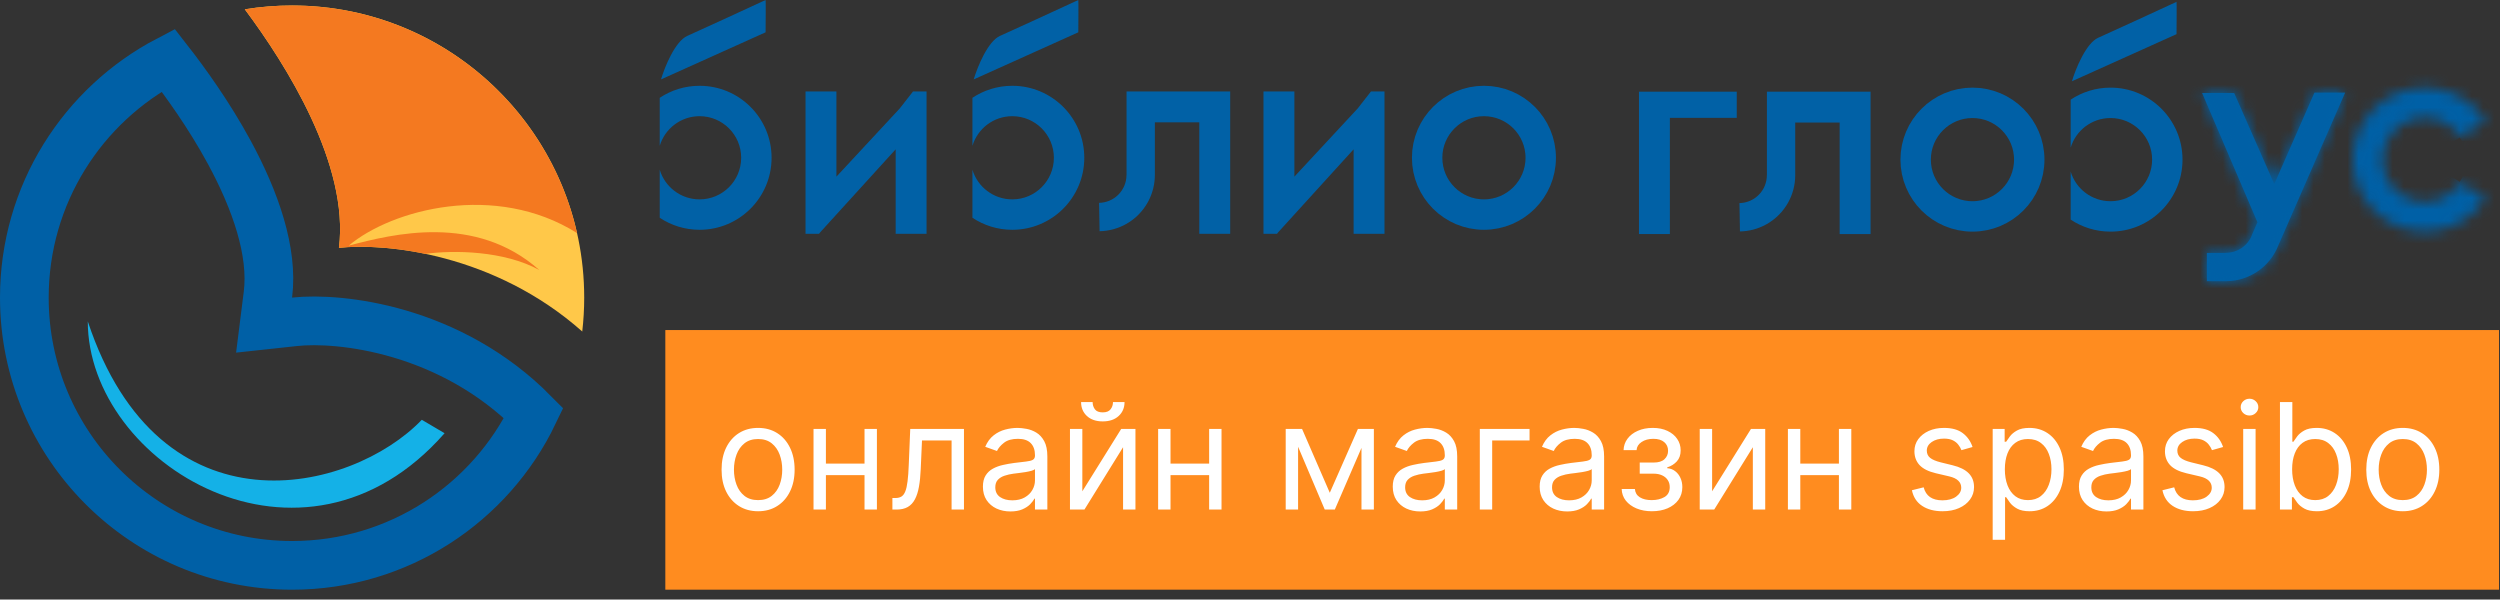
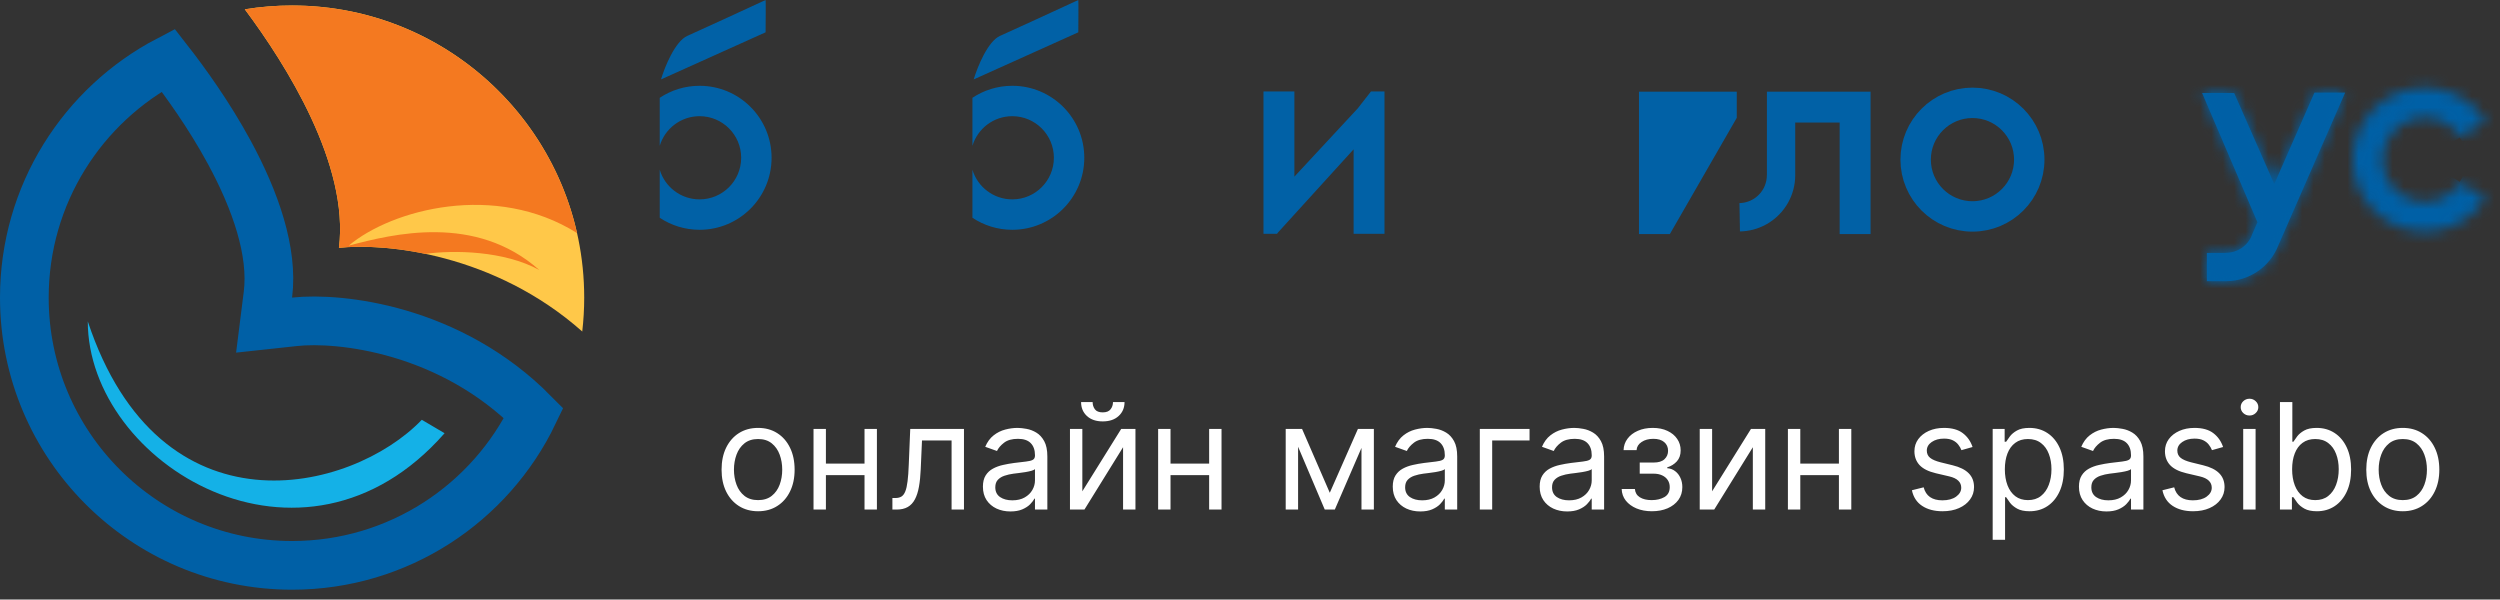
<svg xmlns="http://www.w3.org/2000/svg" width="221" height="53" viewBox="0 0 221 53" fill="none">
  <rect x="0" y="0" width="221" height="53" fill="#333333" stroke="none" />
-   <path fill-rule="evenodd" clip-rule="evenodd" d="M153.529 10.418V8.104L144.886 8.104V8.104L144.885 8.104L144.885 10.07L144.885 20.69H147.616L147.616 10.418L153.529 10.418Z" fill="#0161A6" />
-   <path fill-rule="evenodd" clip-rule="evenodd" d="M71.209 8.083H73.939V15.616L79.54 9.584L80.712 8.083L81.907 8.083L81.907 20.669H79.176L79.176 13.2L72.516 20.525L72.403 20.669H71.209V8.083Z" fill="#0161A6" />
+   <path fill-rule="evenodd" clip-rule="evenodd" d="M153.529 10.418V8.104L144.886 8.104V8.104L144.885 8.104L144.885 10.07L144.885 20.69H147.616L153.529 10.418Z" fill="#0161A6" />
  <path fill-rule="evenodd" clip-rule="evenodd" d="M111.692 8.083H114.423V15.616L120.023 9.584L121.195 8.083L122.39 8.083L122.39 20.669H119.659L119.659 13.2L113.003 20.52L112.887 20.669H111.692V8.083Z" fill="#0161A6" />
-   <circle cx="131.18" cy="13.948" r="5.021" stroke="#0060A6" stroke-width="2.688" />
  <circle cx="174.365" cy="14.111" r="5.021" stroke="#0060A6" stroke-width="2.688" />
  <mask id="path-6-inside-1_243_211" fill="white">
    <path d="M219.719 17.511C218.982 18.678 217.885 19.573 216.595 20.062C215.305 20.552 213.89 20.608 212.565 20.224C211.24 19.84 210.075 19.035 209.247 17.931C208.419 16.827 207.972 15.484 207.974 14.104C207.975 12.724 208.425 11.382 209.256 10.28C210.086 9.178 211.253 8.376 212.579 7.995C213.905 7.613 215.319 7.673 216.608 8.165C217.897 8.657 218.992 9.555 219.726 10.723L217.497 12.125C217.067 11.44 216.425 10.914 215.669 10.625C214.913 10.336 214.084 10.301 213.307 10.525C212.529 10.749 211.845 11.219 211.358 11.865C210.871 12.511 210.607 13.298 210.606 14.107C210.606 14.916 210.868 15.704 211.353 16.351C211.839 16.998 212.522 17.47 213.299 17.695C214.076 17.921 214.905 17.887 215.661 17.601C216.418 17.314 217.061 16.789 217.493 16.105L219.719 17.511Z" />
  </mask>
  <path d="M219.719 17.511C218.982 18.678 217.885 19.573 216.595 20.062C215.305 20.552 213.89 20.608 212.565 20.224C211.24 19.84 210.075 19.035 209.247 17.931C208.419 16.827 207.972 15.484 207.974 14.104C207.975 12.724 208.425 11.382 209.256 10.28C210.086 9.178 211.253 8.376 212.579 7.995C213.905 7.613 215.319 7.673 216.608 8.165C217.897 8.657 218.992 9.555 219.726 10.723L217.497 12.125C217.067 11.44 216.425 10.914 215.669 10.625C214.913 10.336 214.084 10.301 213.307 10.525C212.529 10.749 211.845 11.219 211.358 11.865C210.871 12.511 210.607 13.298 210.606 14.107C210.606 14.916 210.868 15.704 211.353 16.351C211.839 16.998 212.522 17.47 213.299 17.695C214.076 17.921 214.905 17.887 215.661 17.601C216.418 17.314 217.061 16.789 217.493 16.105L219.719 17.511Z" stroke="#0060A6" stroke-width="20.083" mask="url(#path-6-inside-1_243_211)" />
-   <path fill-rule="evenodd" clip-rule="evenodd" d="M108.749 8.083L108.749 8.083L99.587 8.083V9.278L99.587 9.278L99.587 15.465H99.583C99.583 16.112 99.329 16.733 98.875 17.194C98.422 17.655 97.807 17.92 97.16 17.932C97.16 17.932 97.16 17.932 97.159 17.932L97.204 20.439C98.046 20.424 98.863 20.195 99.583 19.784C99.594 19.778 99.605 19.772 99.616 19.765C99.997 19.544 100.35 19.271 100.664 18.951C100.987 18.622 101.26 18.253 101.478 17.855C101.491 17.831 101.504 17.807 101.516 17.783C101.889 17.075 102.089 16.28 102.089 15.465H99.587L102.09 15.465V10.814L106.018 10.814L106.018 20.669H108.749V10.814L108.749 8.083Z" fill="#0161A6" />
  <path fill-rule="evenodd" clip-rule="evenodd" d="M165.357 10.835V20.69H162.626L162.626 10.835L158.698 10.835V15.486L156.195 15.486L156.195 9.299L156.195 9.299V8.104L165.357 8.104V10.835ZM155.484 17.215C155.937 16.754 156.191 16.133 156.191 15.486H156.195H158.698C158.698 16.329 158.484 17.15 158.086 17.876C158.08 17.887 158.074 17.898 158.068 17.91C157.853 18.294 157.586 18.652 157.272 18.972C156.949 19.301 156.585 19.58 156.191 19.805C156.167 19.819 156.143 19.832 156.12 19.845C155.418 20.231 154.627 20.445 153.812 20.459L153.768 17.953C153.808 17.952 153.848 17.95 153.888 17.948C154.491 17.907 155.059 17.648 155.484 17.215Z" fill="#0161A6" />
  <mask id="path-9-inside-2_243_211" fill="white">
    <path fill-rule="evenodd" clip-rule="evenodd" d="M201.414 21.67L201.415 21.67L207.312 8.187L204.598 8.187L201.045 16.268L197.501 8.223L196.266 8.223L194.665 8.223L199.559 19.649L199.065 20.772L199.073 20.775C198.893 21.237 198.578 21.635 198.169 21.916C197.756 22.2 197.265 22.351 196.763 22.349L196.763 22.357H195.087L195.087 23.45L195.087 24.856L196.753 24.856C196.767 24.856 196.781 24.856 196.795 24.856H196.857V24.856C197.832 24.839 198.783 24.536 199.588 23.982C200.417 23.413 201.053 22.607 201.414 21.67Z" />
  </mask>
  <path fill-rule="evenodd" clip-rule="evenodd" d="M201.414 21.67L201.415 21.67L207.312 8.187L204.598 8.187L201.045 16.268L197.501 8.223L196.266 8.223L194.665 8.223L199.559 19.649L199.065 20.772L199.073 20.775C198.893 21.237 198.578 21.635 198.169 21.916C197.756 22.2 197.265 22.351 196.763 22.349L196.763 22.357H195.087L195.087 23.45L195.087 24.856L196.753 24.856C196.767 24.856 196.781 24.856 196.795 24.856H196.857V24.856C197.832 24.839 198.783 24.536 199.588 23.982C200.417 23.413 201.053 22.607 201.414 21.67Z" fill="#0161A6" />
  <path d="M201.415 21.67L197.837 31.052L206.78 34.462L210.615 25.694L201.415 21.67ZM201.414 21.67L204.992 12.287L195.64 8.721L192.044 18.061L201.414 21.67ZM207.312 8.187L216.512 12.21L222.663 -1.855L207.312 -1.855L207.312 8.187ZM204.598 8.187L204.598 -1.855L198.043 -1.855L195.405 4.146L204.598 8.187ZM201.045 16.268L191.855 20.316L201.055 41.2L210.238 20.309L201.045 16.268ZM197.501 8.223L206.691 4.175L204.051 -1.819L197.501 -1.819L197.501 8.223ZM196.266 8.223L196.266 18.264H196.266L196.266 8.223ZM194.665 8.223L194.665 -1.819L179.44 -1.819L185.435 12.177L194.665 8.223ZM199.559 19.649L208.752 23.689L210.505 19.7L208.79 15.695L199.559 19.649ZM199.065 20.772L189.873 16.731L185.628 26.387L195.481 30.152L199.065 20.772ZM199.073 20.775L208.434 24.408L212.086 14.997L202.657 11.395L199.073 20.775ZM198.169 21.916L203.854 30.194L203.854 30.194L198.169 21.916ZM196.763 22.349L196.802 12.308L186.761 12.269L186.721 22.31L196.763 22.349ZM196.763 22.357V32.399H206.765L206.804 22.396L196.763 22.357ZM195.087 22.357V12.315H185.045L185.045 22.357L195.087 22.357ZM195.087 23.45L205.129 23.45V23.45L195.087 23.45ZM195.087 24.856H185.045V34.898L195.087 34.898L195.087 24.856ZM196.753 24.856L196.793 14.815L196.773 14.815L196.753 14.815L196.753 24.856ZM196.795 24.856V14.815H196.773L196.75 14.815L196.795 24.856ZM196.857 24.856V34.898H206.898V24.856H196.857ZM196.857 24.856L196.687 14.815L186.815 14.982V24.856H196.857ZM199.588 23.982L205.273 32.26L205.273 32.26L199.588 23.982ZM204.993 12.287L204.992 12.287L197.837 31.052L197.837 31.052L204.993 12.287ZM198.111 4.163L192.215 17.646L210.615 25.694L216.512 12.21L198.111 4.163ZM204.598 18.228L207.312 18.228L207.312 -1.855L204.598 -1.855L204.598 18.228ZM210.238 20.309L213.79 12.227L195.405 4.146L191.852 12.227L210.238 20.309ZM188.312 12.271L191.855 20.316L210.235 12.22L206.691 4.175L188.312 12.271ZM196.266 18.264L197.501 18.264L197.501 -1.819L196.266 -1.819L196.266 18.264ZM194.665 18.264H196.266L196.266 -1.819H194.665L194.665 18.264ZM208.79 15.695L203.896 4.269L185.435 12.177L190.329 23.602L208.79 15.695ZM208.258 24.813L208.752 23.689L190.366 15.608L189.873 16.731L208.258 24.813ZM202.657 11.395L202.649 11.392L195.481 30.152L195.489 30.155L202.657 11.395ZM203.854 30.194C205.928 28.769 207.524 26.752 208.434 24.408L189.711 17.142C190.262 15.722 191.229 14.501 192.485 13.639L203.854 30.194ZM196.724 32.391C199.269 32.401 201.756 31.634 203.854 30.194L192.485 13.639C193.755 12.766 195.261 12.302 196.802 12.308L196.724 32.391ZM206.804 22.396L206.804 22.389L186.721 22.31L186.721 22.318L206.804 22.396ZM196.763 12.315H195.087V32.399H196.763V12.315ZM185.045 22.357V23.45L205.129 23.45V22.357L185.045 22.357ZM185.045 23.45V24.856H205.129V23.45L185.045 23.45ZM195.087 34.898L196.753 34.898L196.753 14.815L195.087 14.815L195.087 34.898ZM196.75 14.815C196.763 14.815 196.778 14.815 196.793 14.815L196.714 34.898C196.757 34.898 196.799 34.898 196.84 34.898L196.75 14.815ZM196.795 34.898H196.857V14.815H196.795V34.898ZM206.898 24.856V24.856H186.815V24.856H206.898ZM193.904 15.705C194.725 15.141 195.693 14.832 196.687 14.815L197.026 34.896C199.972 34.846 202.841 33.93 205.273 32.26L193.904 15.705ZM192.044 18.061C192.411 17.106 193.06 16.285 193.904 15.705L205.273 32.26C207.774 30.543 209.695 28.108 210.785 25.278L192.044 18.061Z" fill="#0060A6" mask="url(#path-9-inside-2_243_211)" />
  <path fill-rule="evenodd" clip-rule="evenodd" d="M95.322 0C95.343 0.105 95.331 1.947 95.322 2.856L86.075 7.021C86.398 5.938 87.317 3.652 88.406 3.17C89.496 2.688 93.471 0.856 95.322 0ZM89.487 10.271C87.824 10.271 86.419 11.375 85.964 12.889V8.646C86.973 7.975 88.184 7.584 89.487 7.584C93.002 7.584 95.851 10.433 95.851 13.948C95.851 17.463 93.002 20.313 89.487 20.313C88.184 20.313 86.973 19.922 85.964 19.25V15.007C86.419 16.522 87.824 17.625 89.487 17.625C91.517 17.625 93.163 15.979 93.163 13.948C93.163 11.917 91.517 10.271 89.487 10.271Z" fill="#0161A6" />
  <path fill-rule="evenodd" clip-rule="evenodd" d="M67.679 0C67.7 0.105 67.688 1.947 67.679 2.856L58.432 7.021C58.755 5.938 59.674 3.652 60.763 3.17C61.853 2.688 65.828 0.856 67.679 0ZM61.843 10.271C60.181 10.271 58.776 11.375 58.321 12.889V8.646C59.33 7.975 60.541 7.584 61.843 7.584C65.359 7.584 68.208 10.433 68.208 13.948C68.208 17.463 65.359 20.313 61.843 20.313C60.541 20.313 59.33 19.922 58.321 19.25V15.007C58.776 16.522 60.181 17.625 61.843 17.625C63.874 17.625 65.52 15.979 65.52 13.948C65.52 11.917 63.874 10.271 61.843 10.271Z" fill="#0161A6" />
-   <path fill-rule="evenodd" clip-rule="evenodd" d="M192.405 0.163C192.426 0.268 192.414 2.111 192.405 3.019L183.158 7.184C183.481 6.101 184.4 3.815 185.49 3.333C186.579 2.851 190.554 1.019 192.405 0.163ZM186.57 10.434C184.907 10.434 183.502 11.538 183.047 13.052V8.809C184.056 8.138 185.267 7.747 186.57 7.747C190.085 7.747 192.934 10.596 192.934 14.111C192.934 17.626 190.085 20.476 186.57 20.476C185.267 20.476 184.056 20.085 183.047 19.413V15.17C183.502 16.685 184.907 17.788 186.57 17.788C188.6 17.788 190.247 16.142 190.247 14.111C190.247 12.081 188.6 10.434 186.57 10.434Z" fill="#0161A6" />
  <path d="M47.179 36.524C43.364 44.484 35.231 49.977 25.821 49.977C12.749 49.977 2.152 39.379 2.152 26.307C2.152 17.19 7.307 9.273 14.868 5.318C16.366 7.236 18.471 10.149 20.265 13.455C22.578 17.718 24.162 22.255 23.686 26.039L23.346 28.74L26.053 28.447C30.021 28.016 39.808 29.063 47.179 36.524Z" stroke="#0060A6" stroke-width="4.304" />
  <path d="M39.301 38.296C26.78 52.577 7.76 41.016 7.76 28.409C14.125 47.617 31.05 43.603 37.287 37.11L39.301 38.296Z" fill="#14B1E7" />
  <path fill-rule="evenodd" clip-rule="evenodd" d="M51.471 29.306C43.725 22.44 34.135 21.456 29.962 21.909C30.886 14.563 25.282 5.704 21.642 0.823C23.003 0.601 24.399 0.486 25.823 0.486C40.083 0.486 51.644 12.046 51.644 26.307C51.644 27.322 51.585 28.322 51.471 29.306Z" fill="#FFC849" />
  <path fill-rule="evenodd" clip-rule="evenodd" d="M51.012 20.604C43.803 16.069 34.639 18.506 30.827 21.714C34.725 20.681 42.033 18.86 47.676 23.871C44.569 22.156 40.09 22.096 37.612 22.441C34.459 21.783 31.727 21.717 29.962 21.909C30.886 14.563 25.282 5.704 21.642 0.823C23.003 0.601 24.399 0.486 25.823 0.486C38.123 0.486 48.416 9.088 51.012 20.604Z" fill="#F47920" />
-   <rect x="58.815" y="29.176" width="162.1" height="22.952" fill="#FF8C1F" />
  <path d="M67.015 45.194C66.372 45.194 65.808 45.041 65.322 44.734C64.84 44.428 64.462 44 64.19 43.449C63.921 42.899 63.787 42.256 63.787 41.52C63.787 40.777 63.921 40.129 64.19 39.576C64.462 39.022 64.84 38.592 65.322 38.286C65.808 37.98 66.372 37.827 67.015 37.827C67.659 37.827 68.222 37.98 68.704 38.286C69.189 38.592 69.567 39.022 69.836 39.576C70.108 40.129 70.244 40.777 70.244 41.52C70.244 42.256 70.108 42.899 69.836 43.449C69.567 44 69.189 44.428 68.704 44.734C68.222 45.041 67.659 45.194 67.015 45.194ZM67.015 44.21C67.504 44.21 67.906 44.085 68.222 43.834C68.537 43.584 68.77 43.255 68.922 42.846C69.073 42.438 69.149 41.996 69.149 41.52C69.149 41.043 69.073 40.599 68.922 40.188C68.77 39.777 68.537 39.444 68.222 39.191C67.906 38.937 67.504 38.81 67.015 38.81C66.527 38.81 66.125 38.937 65.809 39.191C65.494 39.444 65.26 39.777 65.109 40.188C64.957 40.599 64.881 41.043 64.881 41.52C64.881 41.996 64.957 42.438 65.109 42.846C65.26 43.255 65.494 43.584 65.809 43.834C66.125 44.085 66.527 44.21 67.015 44.21ZM76.684 40.981V42.002H72.75V40.981H76.684ZM73.01 37.92V45.045H71.915V37.92H73.01ZM77.519 37.92V45.045H76.424V37.92H77.519ZM78.888 45.045V44.025H79.147C79.361 44.025 79.538 43.983 79.681 43.899C79.823 43.813 79.938 43.663 80.024 43.449C80.114 43.233 80.182 42.933 80.228 42.549C80.278 42.163 80.313 41.671 80.335 41.074L80.465 37.92H85.215V45.045H84.12V38.94H81.504L81.392 41.483C81.368 42.067 81.315 42.582 81.235 43.027C81.157 43.469 81.038 43.841 80.878 44.141C80.72 44.441 80.51 44.666 80.247 44.818C79.984 44.969 79.654 45.045 79.259 45.045H78.888ZM89.32 45.212C88.869 45.212 88.459 45.127 88.091 44.957C87.723 44.784 87.431 44.535 87.214 44.21C86.998 43.882 86.89 43.486 86.89 43.023C86.89 42.614 86.97 42.283 87.131 42.03C87.292 41.773 87.507 41.572 87.776 41.427C88.045 41.281 88.342 41.173 88.666 41.102C88.994 41.028 89.324 40.969 89.654 40.926C90.087 40.87 90.439 40.828 90.707 40.8C90.98 40.77 91.178 40.719 91.301 40.648C91.428 40.576 91.492 40.453 91.492 40.276V40.239C91.492 39.782 91.366 39.426 91.116 39.172C90.868 38.919 90.493 38.792 89.989 38.792C89.466 38.792 89.056 38.906 88.759 39.135C88.462 39.364 88.254 39.608 88.133 39.868L87.094 39.497C87.279 39.064 87.527 38.727 87.836 38.486C88.148 38.241 88.489 38.071 88.857 37.975C89.228 37.877 89.593 37.827 89.951 37.827C90.18 37.827 90.443 37.855 90.74 37.91C91.04 37.963 91.329 38.073 91.608 38.24C91.889 38.407 92.122 38.659 92.308 38.996C92.493 39.333 92.586 39.785 92.586 40.351V45.045H91.492V44.08H91.436C91.362 44.235 91.238 44.4 91.065 44.577C90.891 44.753 90.661 44.903 90.374 45.027C90.086 45.15 89.735 45.212 89.32 45.212ZM89.487 44.229C89.92 44.229 90.285 44.144 90.582 43.974C90.882 43.803 91.108 43.584 91.26 43.315C91.414 43.046 91.492 42.763 91.492 42.466V41.464C91.445 41.52 91.343 41.571 91.185 41.617C91.031 41.66 90.851 41.699 90.647 41.733C90.446 41.764 90.25 41.792 90.058 41.816C89.869 41.838 89.716 41.857 89.599 41.872C89.314 41.909 89.048 41.97 88.801 42.053C88.557 42.133 88.359 42.256 88.207 42.419C88.059 42.58 87.984 42.8 87.984 43.078C87.984 43.459 88.125 43.746 88.407 43.941C88.691 44.133 89.051 44.229 89.487 44.229ZM95.679 43.431L99.112 37.92H100.374V45.045H99.279V39.534L95.865 45.045H94.585V37.92H95.679V43.431ZM98.388 35.545H99.409C99.409 36.046 99.236 36.455 98.889 36.774C98.543 37.093 98.073 37.252 97.479 37.252C96.895 37.252 96.429 37.093 96.083 36.774C95.74 36.455 95.568 36.046 95.568 35.545H96.588C96.588 35.786 96.655 35.998 96.788 36.18C96.924 36.363 97.154 36.454 97.479 36.454C97.804 36.454 98.036 36.363 98.175 36.18C98.317 35.998 98.388 35.786 98.388 35.545ZM107.148 40.981V42.002H103.214V40.981H107.148ZM103.474 37.92V45.045H102.379V37.92H103.474ZM107.983 37.92V45.045H106.888V37.92H107.983ZM117.553 43.561L120.039 37.92H121.079L117.998 45.045H117.108L114.083 37.92H115.104L117.553 43.561ZM114.751 37.92V45.045H113.656V37.92H114.751ZM120.355 45.045V37.92H121.45V45.045H120.355ZM125.55 45.212C125.099 45.212 124.689 45.127 124.321 44.957C123.953 44.784 123.661 44.535 123.444 44.21C123.228 43.882 123.12 43.486 123.12 43.023C123.12 42.614 123.2 42.283 123.361 42.03C123.522 41.773 123.737 41.572 124.006 41.427C124.275 41.281 124.572 41.173 124.896 41.102C125.224 41.028 125.554 40.969 125.885 40.926C126.317 40.87 126.668 40.828 126.938 40.8C127.21 40.77 127.408 40.719 127.531 40.648C127.658 40.576 127.722 40.453 127.722 40.276V40.239C127.722 39.782 127.596 39.426 127.346 39.172C127.098 38.919 126.723 38.792 126.219 38.792C125.696 38.792 125.286 38.906 124.989 39.135C124.692 39.364 124.484 39.608 124.363 39.868L123.324 39.497C123.509 39.064 123.757 38.727 124.066 38.486C124.378 38.241 124.719 38.071 125.087 37.975C125.458 37.877 125.823 37.827 126.181 37.827C126.41 37.827 126.673 37.855 126.97 37.91C127.27 37.963 127.559 38.073 127.837 38.24C128.119 38.407 128.352 38.659 128.538 38.996C128.724 39.333 128.816 39.785 128.816 40.351V45.045H127.722V44.08H127.666C127.592 44.235 127.468 44.4 127.295 44.577C127.122 44.753 126.891 44.903 126.604 45.027C126.316 45.15 125.965 45.212 125.55 45.212ZM125.717 44.229C126.15 44.229 126.515 44.144 126.812 43.974C127.112 43.803 127.338 43.584 127.49 43.315C127.644 43.046 127.722 42.763 127.722 42.466V41.464C127.675 41.52 127.573 41.571 127.415 41.617C127.261 41.66 127.081 41.699 126.877 41.733C126.676 41.764 126.48 41.792 126.288 41.816C126.099 41.838 125.946 41.857 125.829 41.872C125.544 41.909 125.278 41.97 125.031 42.053C124.787 42.133 124.589 42.256 124.437 42.419C124.289 42.58 124.214 42.8 124.214 43.078C124.214 43.459 124.355 43.746 124.637 43.941C124.921 44.133 125.281 44.229 125.717 44.229ZM135.212 37.92V38.94H131.909V45.045H130.815V37.92H135.212ZM138.537 45.212C138.086 45.212 137.676 45.127 137.308 44.957C136.94 44.784 136.648 44.535 136.431 44.21C136.215 43.882 136.106 43.486 136.106 43.023C136.106 42.614 136.187 42.283 136.348 42.03C136.508 41.773 136.723 41.572 136.992 41.427C137.261 41.281 137.558 41.173 137.883 41.102C138.211 41.028 138.54 40.969 138.871 40.926C139.304 40.87 139.655 40.828 139.924 40.8C140.196 40.77 140.394 40.719 140.518 40.648C140.645 40.576 140.708 40.453 140.708 40.276V40.239C140.708 39.782 140.583 39.426 140.332 39.172C140.085 38.919 139.709 38.792 139.205 38.792C138.683 38.792 138.273 38.906 137.976 39.135C137.679 39.364 137.47 39.608 137.35 39.868L136.31 39.497C136.496 39.064 136.743 38.727 137.053 38.486C137.365 38.241 137.705 38.071 138.073 37.975C138.444 37.877 138.809 37.827 139.168 37.827C139.397 37.827 139.66 37.855 139.957 37.91C140.257 37.963 140.546 38.073 140.824 38.24C141.106 38.407 141.339 38.659 141.525 38.996C141.71 39.333 141.803 39.785 141.803 40.351V45.045H140.708V44.08H140.653C140.578 44.235 140.455 44.4 140.281 44.577C140.108 44.753 139.878 44.903 139.59 45.027C139.303 45.15 138.952 45.212 138.537 45.212ZM138.704 44.229C139.137 44.229 139.502 44.144 139.799 43.974C140.099 43.803 140.325 43.584 140.476 43.315C140.631 43.046 140.708 42.763 140.708 42.466V41.464C140.662 41.52 140.56 41.571 140.402 41.617C140.247 41.66 140.068 41.699 139.864 41.733C139.663 41.764 139.467 41.792 139.275 41.816C139.086 41.838 138.933 41.857 138.816 41.872C138.531 41.909 138.265 41.97 138.018 42.053C137.773 42.133 137.575 42.256 137.424 42.419C137.275 42.58 137.201 42.8 137.201 43.078C137.201 43.459 137.342 43.746 137.623 43.941C137.908 44.133 138.268 44.229 138.704 44.229ZM143.356 43.227H144.525C144.55 43.548 144.695 43.793 144.961 43.96C145.23 44.127 145.579 44.21 146.009 44.21C146.448 44.21 146.824 44.12 147.137 43.941C147.449 43.759 147.605 43.465 147.605 43.06C147.605 42.822 147.546 42.614 147.429 42.438C147.311 42.259 147.146 42.12 146.932 42.021C146.719 41.922 146.467 41.872 146.176 41.872H144.952V40.889H146.176C146.612 40.889 146.934 40.79 147.141 40.592C147.352 40.394 147.457 40.147 147.457 39.85C147.457 39.531 147.344 39.276 147.118 39.084C146.892 38.889 146.572 38.792 146.158 38.792C145.74 38.792 145.392 38.886 145.114 39.075C144.836 39.26 144.689 39.5 144.673 39.794H143.523C143.535 39.41 143.653 39.072 143.875 38.778C144.098 38.481 144.401 38.249 144.785 38.082C145.168 37.912 145.607 37.827 146.102 37.827C146.603 37.827 147.038 37.915 147.406 38.091C147.777 38.265 148.063 38.501 148.264 38.801C148.468 39.098 148.57 39.435 148.57 39.812C148.57 40.215 148.457 40.539 148.231 40.787C148.006 41.034 147.723 41.21 147.382 41.316V41.39C147.652 41.408 147.885 41.495 148.083 41.65C148.284 41.801 148.44 42.001 148.551 42.248C148.663 42.492 148.718 42.763 148.718 43.06C148.718 43.493 148.602 43.87 148.371 44.192C148.139 44.51 147.82 44.758 147.415 44.934C147.01 45.107 146.547 45.194 146.028 45.194C145.524 45.194 145.072 45.112 144.673 44.948C144.274 44.781 143.957 44.55 143.722 44.257C143.49 43.96 143.368 43.616 143.356 43.227ZM151.351 43.431L154.784 37.92H156.046V45.045H154.951V39.534L151.537 45.045H150.256V37.92H151.351V43.431ZM162.82 40.981V42.002H158.886V40.981H162.82ZM159.146 37.92V45.045H158.051V37.92H159.146ZM163.655 37.92V45.045H162.56V37.92H163.655ZM174.375 39.516L173.392 39.794C173.33 39.63 173.239 39.471 173.118 39.316C173.001 39.158 172.84 39.029 172.636 38.926C172.432 38.824 172.17 38.773 171.852 38.773C171.416 38.773 171.052 38.874 170.761 39.075C170.474 39.273 170.33 39.525 170.33 39.831C170.33 40.103 170.429 40.318 170.627 40.476C170.825 40.633 171.134 40.765 171.555 40.87L172.612 41.13C173.249 41.285 173.724 41.521 174.037 41.84C174.349 42.155 174.505 42.562 174.505 43.06C174.505 43.468 174.388 43.833 174.153 44.154C173.921 44.476 173.596 44.73 173.178 44.915C172.761 45.101 172.275 45.194 171.722 45.194C170.995 45.194 170.393 45.036 169.917 44.72C169.441 44.405 169.139 43.944 169.013 43.338L170.052 43.078C170.151 43.462 170.338 43.749 170.613 43.941C170.891 44.133 171.255 44.229 171.703 44.229C172.213 44.229 172.619 44.12 172.919 43.904C173.222 43.684 173.373 43.422 173.373 43.115C173.373 42.868 173.287 42.661 173.113 42.494C172.94 42.324 172.674 42.197 172.316 42.113L171.128 41.835C170.475 41.68 169.996 41.441 169.69 41.116C169.387 40.788 169.235 40.378 169.235 39.887C169.235 39.485 169.348 39.129 169.574 38.82C169.803 38.511 170.114 38.268 170.506 38.091C170.902 37.915 171.351 37.827 171.852 37.827C172.557 37.827 173.11 37.982 173.512 38.291C173.918 38.6 174.205 39.008 174.375 39.516ZM176.153 47.717V37.92H177.211V39.052H177.341C177.421 38.928 177.532 38.77 177.675 38.578C177.82 38.384 178.027 38.211 178.296 38.059C178.568 37.904 178.936 37.827 179.4 37.827C180 37.827 180.529 37.977 180.987 38.277C181.445 38.577 181.802 39.002 182.058 39.553C182.315 40.103 182.443 40.753 182.443 41.501C182.443 42.256 182.315 42.91 182.058 43.463C181.802 44.014 181.446 44.441 180.991 44.744C180.537 45.044 180.013 45.194 179.419 45.194C178.961 45.194 178.595 45.118 178.319 44.966C178.044 44.812 177.832 44.637 177.684 44.442C177.535 44.244 177.421 44.08 177.341 43.95H177.248V47.717H176.153ZM177.229 41.483C177.229 42.021 177.308 42.495 177.466 42.907C177.624 43.315 177.854 43.635 178.157 43.867C178.46 44.096 178.831 44.21 179.27 44.21C179.728 44.21 180.11 44.09 180.416 43.848C180.726 43.604 180.957 43.276 181.112 42.865C181.27 42.45 181.349 41.99 181.349 41.483C181.349 40.981 181.271 40.53 181.117 40.128C180.965 39.723 180.735 39.403 180.426 39.168C180.119 38.929 179.734 38.81 179.27 38.81C178.825 38.81 178.451 38.923 178.148 39.149C177.845 39.372 177.616 39.684 177.461 40.086C177.307 40.485 177.229 40.95 177.229 41.483ZM186.21 45.212C185.759 45.212 185.349 45.127 184.981 44.957C184.613 44.784 184.321 44.535 184.104 44.21C183.888 43.882 183.779 43.486 183.779 43.023C183.779 42.614 183.86 42.283 184.021 42.03C184.182 41.773 184.396 41.572 184.666 41.427C184.935 41.281 185.231 41.173 185.556 41.102C185.884 41.028 186.213 40.969 186.544 40.926C186.977 40.87 187.328 40.828 187.597 40.8C187.869 40.77 188.067 40.719 188.191 40.648C188.318 40.576 188.381 40.453 188.381 40.276V40.239C188.381 39.782 188.256 39.426 188.006 39.172C187.758 38.919 187.382 38.792 186.878 38.792C186.356 38.792 185.946 38.906 185.649 39.135C185.352 39.364 185.143 39.608 185.023 39.868L183.984 39.497C184.169 39.064 184.417 38.727 184.726 38.486C185.038 38.241 185.378 38.071 185.746 37.975C186.117 37.877 186.482 37.827 186.841 37.827C187.07 37.827 187.333 37.855 187.63 37.91C187.93 37.963 188.219 38.073 188.497 38.24C188.779 38.407 189.012 38.659 189.198 38.996C189.383 39.333 189.476 39.785 189.476 40.351V45.045H188.381V44.08H188.326C188.251 44.235 188.128 44.4 187.955 44.577C187.781 44.753 187.551 44.903 187.263 45.027C186.976 45.15 186.625 45.212 186.21 45.212ZM186.377 44.229C186.81 44.229 187.175 44.144 187.472 43.974C187.772 43.803 187.998 43.584 188.149 43.315C188.304 43.046 188.381 42.763 188.381 42.466V41.464C188.335 41.52 188.233 41.571 188.075 41.617C187.92 41.66 187.741 41.699 187.537 41.733C187.336 41.764 187.14 41.792 186.948 41.816C186.759 41.838 186.606 41.857 186.489 41.872C186.204 41.909 185.938 41.97 185.691 42.053C185.446 42.133 185.248 42.256 185.097 42.419C184.948 42.58 184.874 42.8 184.874 43.078C184.874 43.459 185.015 43.746 185.296 43.941C185.581 44.133 185.941 44.229 186.377 44.229ZM196.521 39.516L195.538 39.794C195.476 39.63 195.385 39.471 195.264 39.316C195.147 39.158 194.986 39.029 194.782 38.926C194.578 38.824 194.316 38.773 193.998 38.773C193.562 38.773 193.198 38.874 192.908 39.075C192.62 39.273 192.476 39.525 192.476 39.831C192.476 40.103 192.575 40.318 192.773 40.476C192.971 40.633 193.28 40.765 193.701 40.87L194.759 41.13C195.396 41.285 195.87 41.521 196.183 41.84C196.495 42.155 196.651 42.562 196.651 43.06C196.651 43.468 196.534 43.833 196.299 44.154C196.067 44.476 195.742 44.73 195.325 44.915C194.907 45.101 194.422 45.194 193.868 45.194C193.141 45.194 192.54 45.036 192.063 44.72C191.587 44.405 191.286 43.944 191.159 43.338L192.198 43.078C192.297 43.462 192.484 43.749 192.759 43.941C193.038 44.133 193.401 44.229 193.849 44.229C194.36 44.229 194.765 44.12 195.065 43.904C195.368 43.684 195.519 43.422 195.519 43.115C195.519 42.868 195.433 42.661 195.26 42.494C195.086 42.324 194.821 42.197 194.462 42.113L193.274 41.835C192.622 41.68 192.142 41.441 191.836 41.116C191.533 40.788 191.382 40.378 191.382 39.887C191.382 39.485 191.494 39.129 191.72 38.82C191.949 38.511 192.26 38.268 192.653 38.091C193.048 37.915 193.497 37.827 193.998 37.827C194.703 37.827 195.257 37.982 195.659 38.291C196.064 38.6 196.351 39.008 196.521 39.516ZM198.299 45.045V37.92H199.394V45.045H198.299ZM198.856 36.732C198.643 36.732 198.459 36.66 198.304 36.514C198.152 36.369 198.077 36.194 198.077 35.99C198.077 35.786 198.152 35.611 198.304 35.466C198.459 35.32 198.643 35.248 198.856 35.248C199.069 35.248 199.252 35.32 199.403 35.466C199.558 35.611 199.635 35.786 199.635 35.99C199.635 36.194 199.558 36.369 199.403 36.514C199.252 36.66 199.069 36.732 198.856 36.732ZM201.548 45.045V35.545H202.643V39.052H202.735C202.816 38.928 202.927 38.77 203.069 38.578C203.215 38.384 203.422 38.211 203.691 38.059C203.963 37.904 204.331 37.827 204.795 37.827C205.395 37.827 205.924 37.977 206.381 38.277C206.839 38.577 207.196 39.002 207.453 39.553C207.71 40.103 207.838 40.753 207.838 41.501C207.838 42.256 207.71 42.91 207.453 43.463C207.196 44.014 206.841 44.441 206.386 44.744C205.932 45.044 205.407 45.194 204.814 45.194C204.356 45.194 203.989 45.118 203.714 44.966C203.439 44.812 203.227 44.637 203.079 44.442C202.93 44.244 202.816 44.08 202.735 43.95H202.605V45.045H201.548ZM202.624 41.483C202.624 42.021 202.703 42.495 202.861 42.907C203.018 43.315 203.249 43.635 203.552 43.867C203.855 44.096 204.226 44.21 204.665 44.21C205.123 44.21 205.505 44.09 205.811 43.848C206.12 43.604 206.352 43.276 206.507 42.865C206.664 42.45 206.743 41.99 206.743 41.483C206.743 40.981 206.666 40.53 206.511 40.128C206.36 39.723 206.129 39.403 205.82 39.168C205.514 38.929 205.129 38.81 204.665 38.81C204.22 38.81 203.846 38.923 203.542 39.149C203.239 39.372 203.011 39.684 202.856 40.086C202.701 40.485 202.624 40.95 202.624 41.483ZM212.407 45.194C211.764 45.194 211.2 45.041 210.714 44.734C210.232 44.428 209.855 44 209.582 43.449C209.313 42.899 209.179 42.256 209.179 41.52C209.179 40.777 209.313 40.129 209.582 39.576C209.855 39.022 210.232 38.592 210.714 38.286C211.2 37.98 211.764 37.827 212.407 37.827C213.051 37.827 213.614 37.98 214.096 38.286C214.582 38.592 214.959 39.022 215.228 39.576C215.5 40.129 215.636 40.777 215.636 41.52C215.636 42.256 215.5 42.899 215.228 43.449C214.959 44 214.582 44.428 214.096 44.734C213.614 45.041 213.051 45.194 212.407 45.194ZM212.407 44.21C212.896 44.21 213.298 44.085 213.614 43.834C213.929 43.584 214.163 43.255 214.314 42.846C214.466 42.438 214.541 41.996 214.541 41.52C214.541 41.043 214.466 40.599 214.314 40.188C214.163 39.777 213.929 39.444 213.614 39.191C213.298 38.937 212.896 38.81 212.407 38.81C211.919 38.81 211.517 38.937 211.201 39.191C210.886 39.444 210.652 39.777 210.501 40.188C210.349 40.599 210.274 41.043 210.274 41.52C210.274 41.996 210.349 42.438 210.501 42.846C210.652 43.255 210.886 43.584 211.201 43.834C211.517 44.085 211.919 44.21 212.407 44.21Z" fill="white" />
</svg>